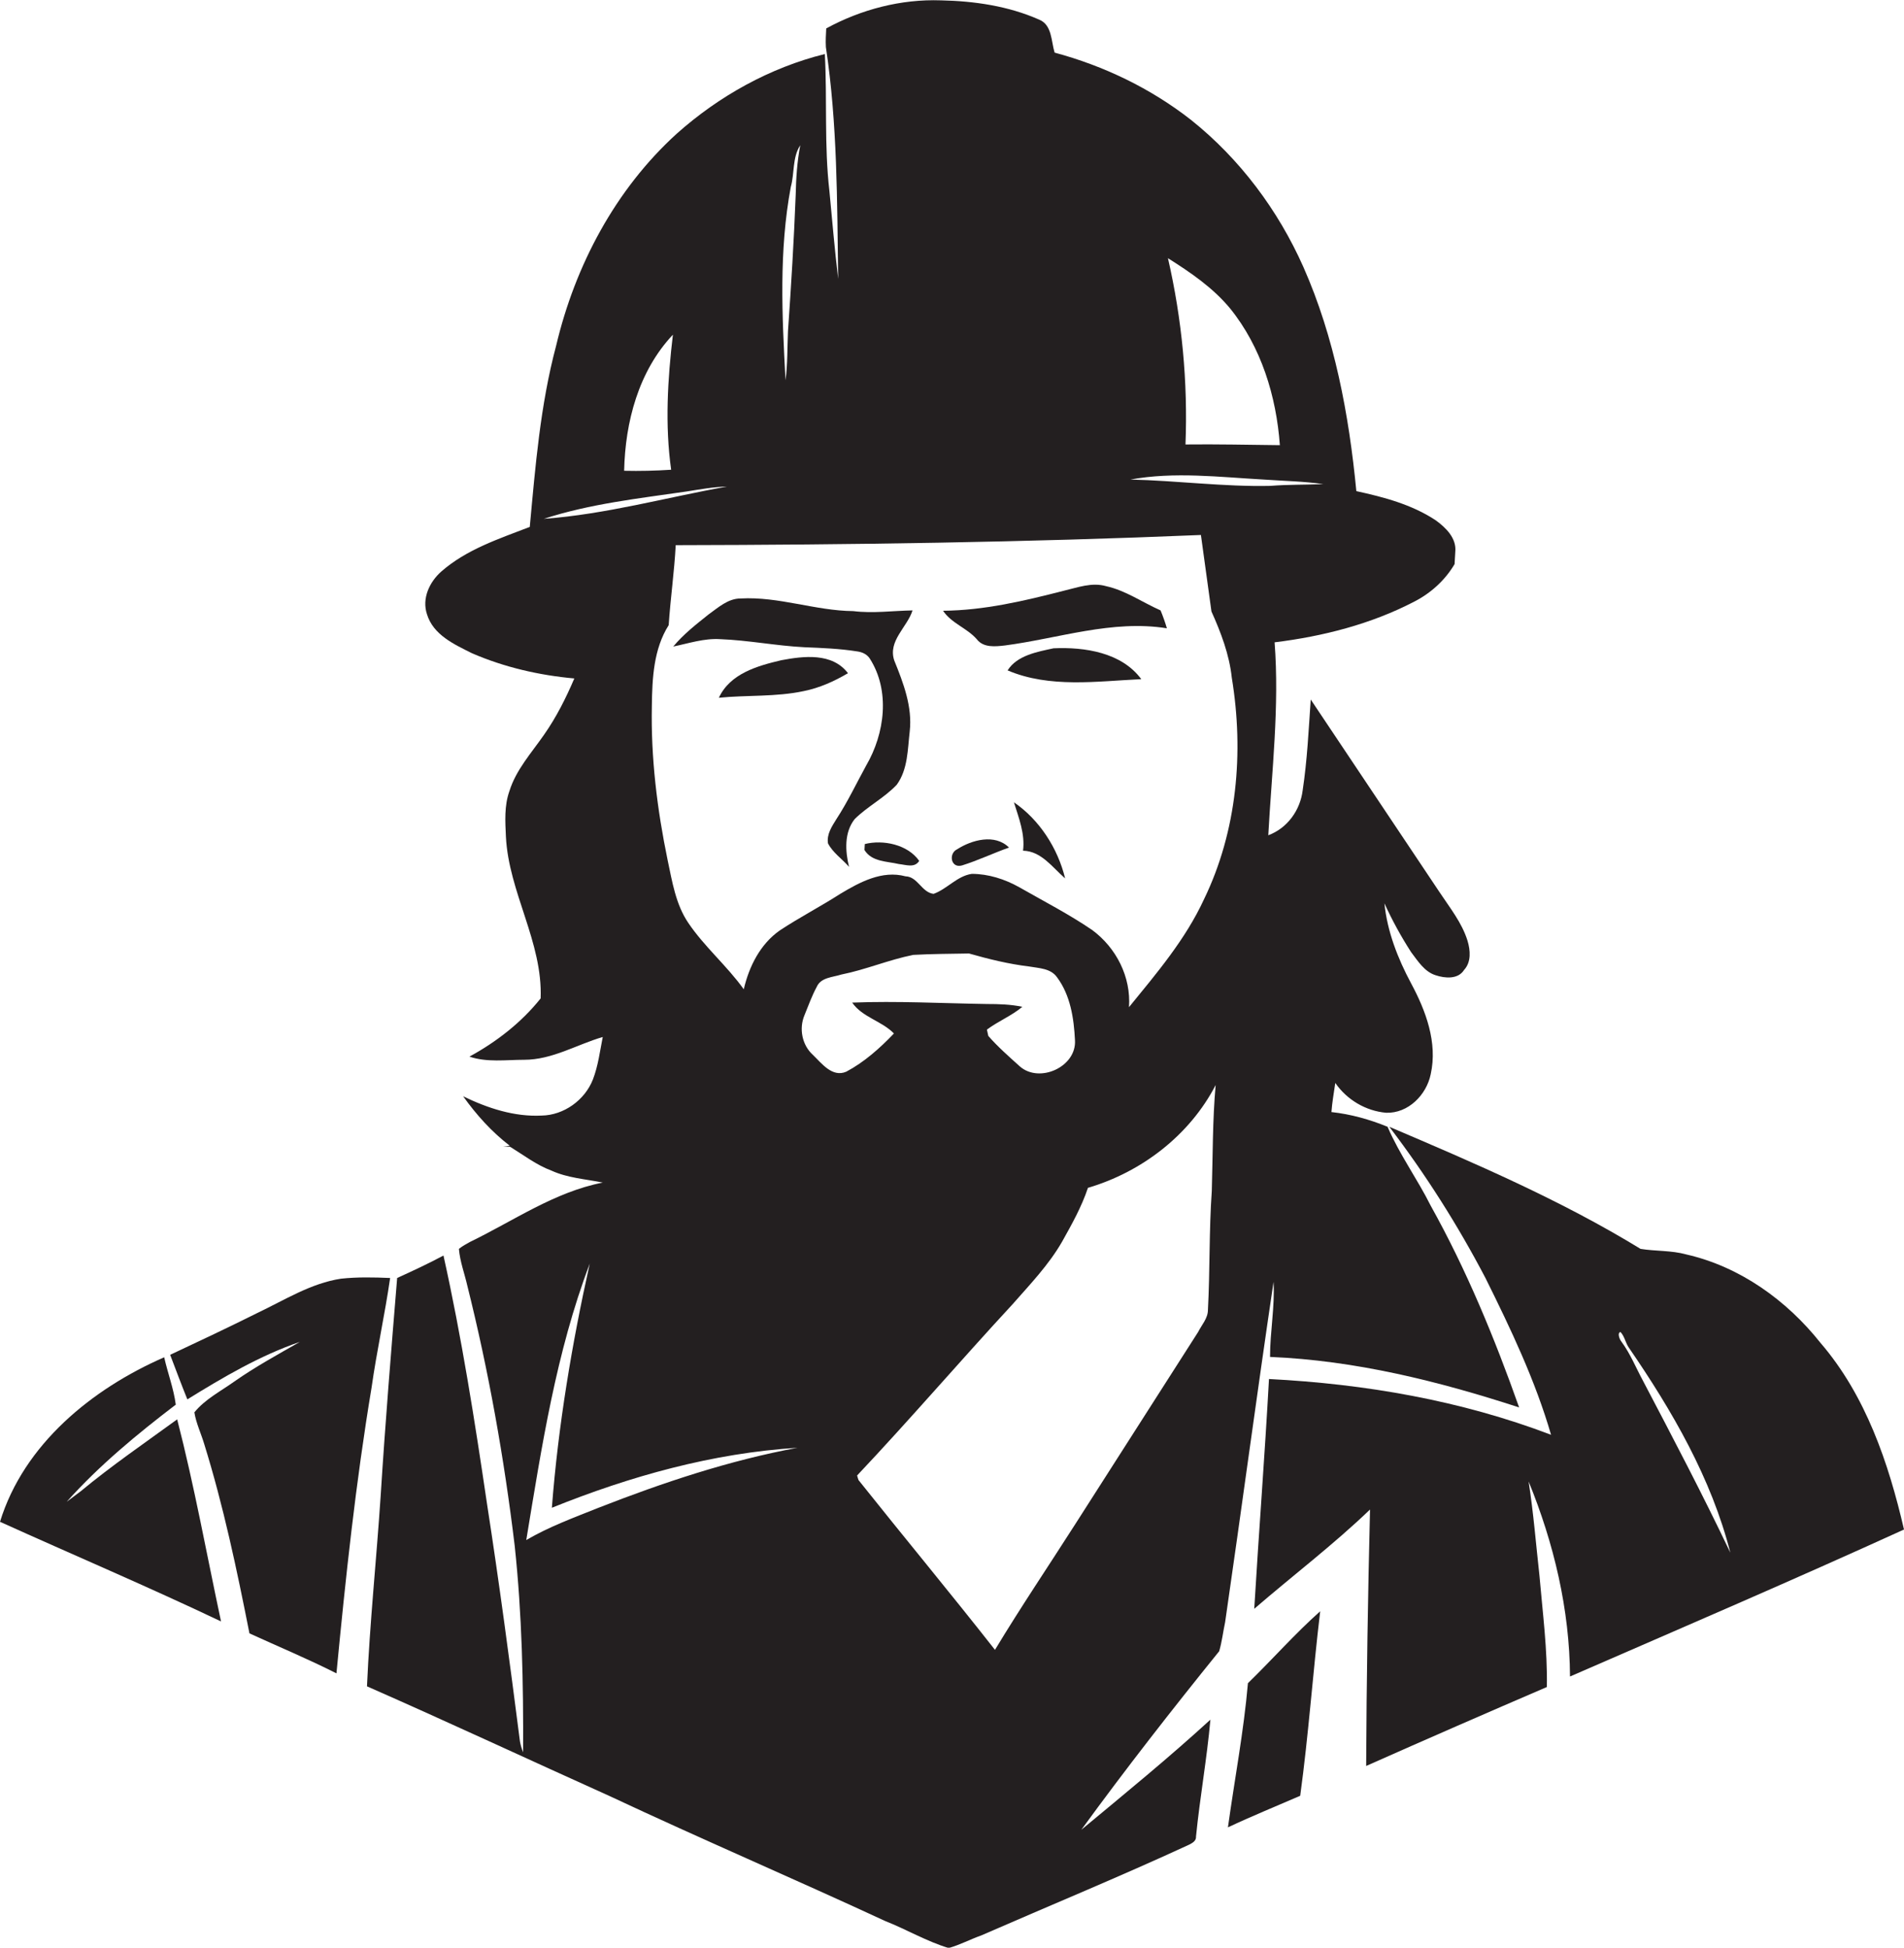
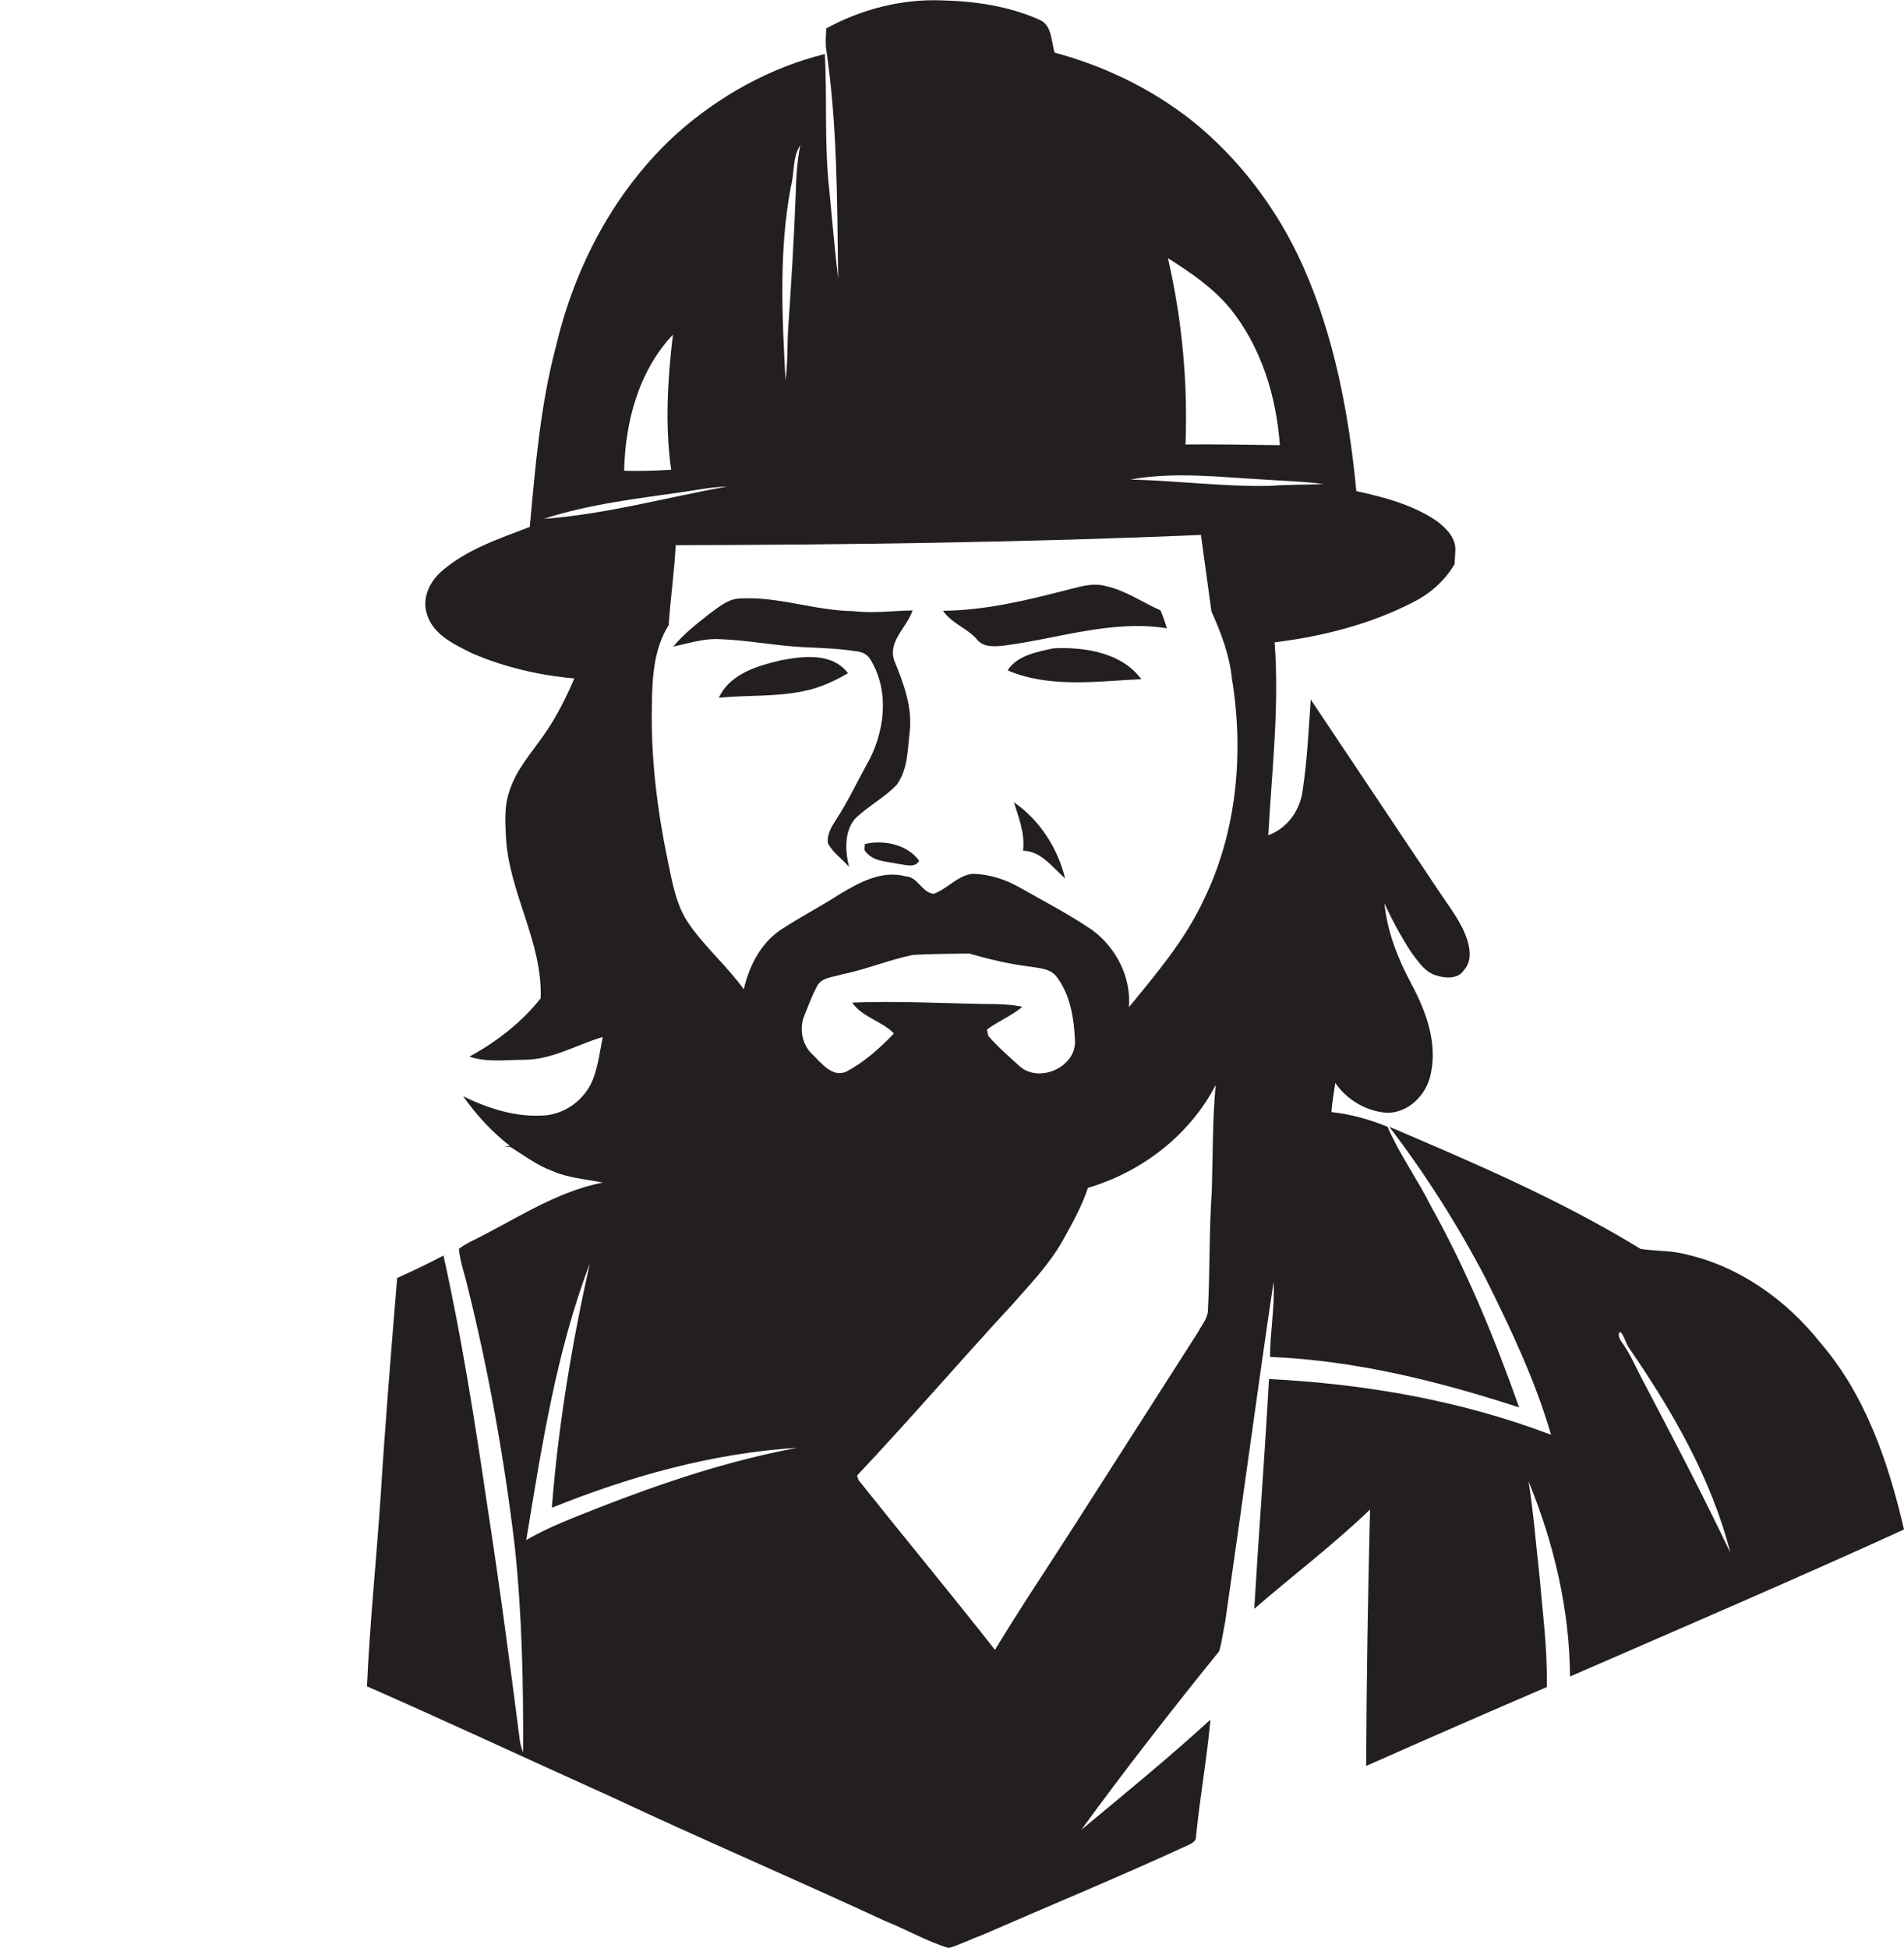
<svg xmlns="http://www.w3.org/2000/svg" version="1.1" id="Layer_1" x="0px" y="0px" viewBox="0 0 542.7 555.2" enable-background="new 0 0 542.7 555.2" xml:space="preserve">
  <g>
    <path fill="#231F20" d="M362,386.8c24.3,1,48,6.9,71,14.4c-7-19.8-15-39.2-25.2-57.5c-3.8-7.6-8.9-14.6-12.3-22.5   c-5.1-2.1-10.5-3.6-16-4.2c0.2-2.8,0.7-5.5,1.1-8.3c3.3,4.8,8.7,8,14.5,8.5c6.3,0.2,11.5-5.1,12.7-11c2-9-1.4-18.1-5.6-25.9   c-3.8-7.1-6.8-14.8-7.6-22.8c2.2,4.8,4.7,9.4,7.6,13.9c1.9,2.5,3.8,5.6,7,6.6c2.7,0.9,6.4,1.2,8.1-1.5c2.1-2.3,1.8-5.6,1-8.3   c-1.6-5.2-5.1-9.5-8-13.9c-12.2-18.3-24.5-36.6-36.7-54.9c-0.6,8.7-1,17.3-2.3,25.9c-0.7,5.7-4.4,10.8-9.8,12.8   c1-18.3,3.2-36.7,1.8-55c13.8-1.7,27.5-5.2,39.8-11.6c4.7-2.4,8.8-6.1,11.5-10.7c0.1-1.2,0.1-2.3,0.2-3.5c0.4-3.9-2.7-6.9-5.6-9   c-6.8-4.5-14.8-6.6-22.6-8.3c-2.1-21.8-6.2-43.8-15.1-63.9c-7.2-16.2-18.1-30.8-32-41.9c-11.5-9-24.8-15.4-38.9-19.2   c-1-3.2-0.7-7.9-4.4-9.4c-8.8-3.9-18.5-5.3-28-5.5c-11.4-0.4-22.8,2.6-32.7,8c-0.1,1.8-0.2,3.5-0.1,5.3c3.3,21.9,3.2,44,3.5,66.1   c-1-8.4-1.7-16.7-2.5-25.1c-1.5-13-0.6-26-1.3-39c-15.7,3.9-30.2,12-42.2,22.7c-17.5,15.9-29,37.6-34.4,60.5   c-4.5,16.9-5.9,34.3-7.5,51.6c-8.8,3.4-18,6.4-25.2,12.7c-3.4,3-5.6,7.7-4.1,12.2c1.8,5.9,7.8,8.6,12.8,11.1   c9.2,4,19.2,6.3,29.2,7.2c-2.4,5.6-5.1,11-8.6,16c-3.6,5.2-8,10-9.9,16.1c-1.5,4.2-1.2,8.7-1,13c0.8,15.9,10.5,30,9.9,46.1   c-5.5,6.9-12.6,12.4-20.3,16.6c5,1.7,10.4,0.9,15.6,0.9c8,0,14.9-4.3,22.4-6.5c-0.8,4-1.3,8.2-2.8,12.1   c-2.3,5.9-8.3,10.2-14.6,10.3c-7.8,0.4-15.4-2.1-22.4-5.5c3.8,5.3,8.1,10.1,13.3,14.1c-0.5,0.1-1.4,0.2-1.9,0.2   c0.5,0,1.5,0.1,2,0.1c3.9,2.4,7.5,5.2,11.8,6.8c4.6,2.1,9.7,2.4,14.6,3.4c-13.8,2.7-25.4,10.9-37.8,16.9c-1.1,0.6-2.2,1.2-3.2,2   c0.3,3.6,1.6,7,2.4,10.5c6.1,24.4,10.5,49.2,13.5,74.1c2.1,19.6,2.5,39.3,2.4,58.9c-0.4-1-0.7-2-0.9-3.1   c-2.9-22.6-5.9-45.2-9.4-67.8c-3.5-23.7-7.2-47.3-12.4-70.7c-4.3,2.3-8.8,4.4-13.2,6.4c-1.7,20.7-3.4,41.4-4.7,62.1   c-1.2,18.1-3.1,36.2-3.9,54.3c23.2,10.2,46.1,20.9,69.2,31.3c26,12.2,52.4,23.5,78.5,35.6c6.1,2.4,11.8,5.8,18.1,7.7   c3.2-0.9,6.2-2.5,9.3-3.6c19.7-8.6,39.6-16.8,59.1-25.8c1-0.5,2.2-1.1,2.1-2.4c1.1-11.1,3.1-22.1,4.1-33.3   c-11.9,10.9-24.4,21.1-36.8,31.4c12.6-17.3,25.8-34.2,39.3-50.9c0.8-2.7,1.1-5.5,1.7-8.3c4.7-32.3,9-64.7,13.8-97   C363.4,372.5,362,379.6,362,386.8z M350.6,87.9c8.9,11,13.2,25.1,14.2,39c-9-0.1-17.9-0.3-26.9-0.2c0.7-17.8-1-35.7-5-53.1   C339.4,77.7,345.7,82,350.6,87.9z M225.4,53.3c1.1-3.9,0.4-8.4,2.7-11.9c-0.9,4.7-1.2,9.4-1.3,14.1c-0.5,13-1.3,26-2.2,38.9   c-0.2,4.7-0.1,9.3-0.7,14C222.9,90,222,71.5,225.4,53.3z M191.8,95.4c-1.5,12.7-2.3,25.7-0.5,38.5c-4.5,0.3-8.9,0.4-13.4,0.3   C178.2,120.3,182,105.8,191.8,95.4z M155,147.9c13.2-4.3,27-5.8,40.7-7.8c3.8-0.6,7.6-1.3,11.5-1.4   C189.9,141.8,172.7,146.6,155,147.9z M170.6,429.8c-7,2.8-14.1,5.4-20.6,9.2c4.4-26.6,8.5-53.5,18.1-78.8   c-5.1,22.9-9,46.2-10.8,69.6c22.3-9,45.9-15.6,70-17.1C207.9,416.3,189,422.6,170.6,429.8z M231.7,300.7c-3.1-2.8-4-7.5-2.4-11.3   c1.1-2.7,2.1-5.5,3.5-8.1c1.2-2.7,4.5-2.7,7-3.5c7-1.4,13.5-4.2,20.5-5.6c5.3-0.3,10.6-0.3,15.9-0.4c5.6,1.6,11.3,3,17.1,3.7   c2.8,0.5,6.2,0.5,8,3.1c3.8,5.1,4.8,11.7,5.1,17.9c0.5,7.6-10.1,12.4-15.7,7.5c-3.1-2.8-6.3-5.6-9-8.7c-0.1-0.4-0.3-1.3-0.4-1.8   c3.2-2.4,7-3.9,10.1-6.5c-3.3-0.7-6.7-0.8-10.1-0.8c-12.8-0.2-25.6-0.9-38.4-0.4c2.9,4.2,8.4,5.2,11.9,8.8   c-4,4.2-8.5,8.2-13.6,10.9C237.2,307.2,234.2,303.1,231.7,300.7z M345.4,339.5c-0.8,11.3-0.5,22.6-1.1,33.9c0,2.4-1.8,4.3-2.8,6.3   c-11.7,18.3-23.4,36.6-35.1,54.9c-7.6,11.9-15.5,23.6-22.8,35.7c-12.8-16.3-26-32.2-38.9-48.4c-0.1-0.3-0.3-0.9-0.4-1.3   c15.1-16,29.4-32.7,44.3-48.8c5-5.7,10.3-11.2,14.1-17.8c2.8-5,5.6-10,7.4-15.4c15.3-4.5,29-15,36.4-29.3   C345.6,319.3,345.7,329.4,345.4,339.5z M343.2,256.3c-5.3,11.5-13.5,21.1-21.4,30.8c0.6-8.6-3.6-16.9-10.5-22   c-6.6-4.5-13.8-8.2-20.8-12.2c-4.1-2.3-8.8-3.8-13.5-3.8c-4.2,0.6-7,4.3-10.9,5.7c-3.4-0.4-4.5-4.9-8-5c-6.7-1.8-13.1,1.7-18.6,5   c-5.6,3.6-11.6,6.7-17.2,10.4c-5.6,3.9-8.8,10.3-10.3,16.8c-4.8-6.7-11.2-12.1-15.8-18.9c-3.6-5.3-4.6-11.8-5.9-17.9   c-3-14.5-4.8-29.2-4.5-44c0.1-7.9,0.5-16.2,4.8-23c0.5-7.6,1.6-15.2,2-22.8c49.9-0.1,99.8-0.8,149.7-2.9c1,7.3,2,14.6,3,21.8   c2.7,6,5.1,12.3,5.8,18.9C354.6,214.5,352.6,236.9,343.2,256.3z M322.2,136.7c12.5-2.3,25.4-0.7,38,0c5.7,0.4,11.4,0.5,17,1.3   c-5,0.2-10.1,0.1-15.1,0.5C348.9,138.8,335.5,137,322.2,136.7z" />
    <path fill="#231F20" d="M315.3,167.1c-4.1-1.2-8.2,0.4-12.1,1.3c-11.3,2.9-22.7,5.6-34.4,5.7c2.4,3.6,6.8,4.9,9.6,8.1   c1.9,2.5,5.3,2.1,8,1.8c15.3-2,30.6-7.4,46.2-4.9c-0.5-1.7-1.1-3.4-1.8-5.1C325.6,171.7,320.8,168.3,315.3,167.1z" />
    <path fill="#231F20" d="M255.6,223.7c3.2-4.4,3.1-10.1,3.7-15.2c0.8-7-1.8-13.8-4.4-20.2c-1.9-5.6,3.7-9.5,5.2-14.3   c-5.6,0.1-11.3,0.9-16.9,0.2c-10.8-0.1-21.2-4.2-32.1-3.6c-3.6,0-6.4,2.6-9.2,4.6c-3.5,2.8-7.1,5.6-10,9.1   c4.4-0.9,8.8-2.4,13.4-2.1c8,0.3,16,1.9,24,2.3c5,0.2,10.1,0.4,15.1,1.2c1.4,0.2,2.7,0.8,3.5,2c5.9,9.2,4.3,21.4-1,30.5   c-2.8,5.1-5.3,10.4-8.5,15.3c-1.3,2.1-2.8,4.3-2.4,6.9c1.4,2.7,4,4.4,6,6.7c-1.1-4.5-1.4-9.8,1.6-13.6   C247.2,229.9,252,227.5,255.6,223.7z" />
    <path fill="#231F20" d="M300.3,184.8c-4.6,1-10.4,2-13.1,6.3c12,5.1,25.4,3.1,38.1,2.5C319.7,186,309.2,184.4,300.3,184.8z" />
    <path fill="#231F20" d="M222.7,188.2c-6.8,1.6-14.6,3.8-17.8,10.7c8-0.8,16.3-0.2,24.2-1.9c4.5-0.9,8.7-2.8,12.6-5.1   C237.2,186,229.1,187,222.7,188.2z" />
    <path fill="#231F20" d="M289,228.7c1.4,4.5,3.2,9,2.6,13.8c5.2,0.1,8.4,4.8,12,7.9C301.5,241.8,296.3,233.7,289,228.7z" />
-     <path fill="#231F20" d="M272.8,242.1c-2.5,1.2-1.8,5.5,1.4,4.6c4.5-1.4,8.9-3.5,13.4-5.1C283.6,237.6,277,239.4,272.8,242.1z" />
    <path fill="#231F20" d="M246.5,240.6c0,0.4-0.1,1.3-0.1,1.7c2.1,3.4,6.4,3.2,9.8,4c2,0.2,4.5,1.2,5.8-0.9   C258.7,240.7,251.7,239.3,246.5,240.6z" />
    <path fill="#231F20" d="M542.7,436c-4.4-19-10.9-38.2-23.8-53.2c-9.6-12.1-22.9-21.7-38.2-25.2c-4.3-1.2-8.8-0.9-13.1-1.6   c-22.7-13.9-47.2-24.4-71.6-34.8c10.3,13.5,19.5,28,27.4,43.1c7.2,14.5,14.2,29.2,18.7,44.7c-25.7-9.8-53-14.5-80.4-15.9   c-1.2,21.9-2.9,43.7-4.2,65.5c11-9.5,22.6-18.3,33-28.3c-0.6,24.4-1,48.8-1.1,73.1c17.1-7.6,34.3-15.1,51.5-22.5   c0.2-10.6-1.2-21.2-2.1-31.7c-1-9-1.7-17.9-3.1-26.9c7.2,17.6,11.7,36.5,11.8,55.6C479.2,464.1,511.1,450.4,542.7,436z    M461.9,379.7c1.2,1.3,1.4,3.1,2.4,4.5c12.3,17.9,23.5,37.2,28.9,58.4c-7.9-16.6-16.4-32.8-24.9-49c-2-3.7-3.6-7.7-6.1-11.1   C461.6,381.8,460.9,379.9,461.9,379.7z" />
-     <path fill="#231F20" d="M111.2,364.3c-4.7-0.2-9.4-0.3-14,0.2c-8.6,1.3-16.1,6.1-23.9,9.8c-8.2,4.1-16.5,8-24.8,11.9   c1.6,4.2,3.2,8.5,4.9,12.7c10.2-6.3,20.7-12.5,32.1-16.4c-6.3,3.6-12.7,7.1-18.7,11.3c-3.9,2.8-8.3,5-11.4,8.8c0.5,3.1,1.9,6,2.8,9   c5.5,17.7,9.3,35.8,12.9,54c8.3,3.8,16.7,7.3,24.8,11.4c2.6-27.2,5.5-54.4,10-81.4C107.4,385,109.7,374.7,111.2,364.3z" />
-     <path fill="#231F20" d="M23,425.1c-1.3,1-2.7,2-4,3c9.3-10.4,20.1-19.3,31.1-27.7c-0.6-4.6-2.3-9-3.3-13.5   C26.2,395.9,6.8,411.7,0,433.8c21,9.5,42.2,18.5,63,28.4c-4.1-19.2-7.6-38.6-12.5-57.6C41.3,411.3,31.8,417.8,23,425.1z" />
-     <path fill="#231F20" d="M355.7,479.8c-1.2,13.8-3.8,27.4-5.7,41.1c6.8-3.2,13.7-6,20.6-9c2.4-17.5,3.6-35.1,5.7-52.6   C369.1,465.7,362.7,473,355.7,479.8z" />
  </g>
</svg>